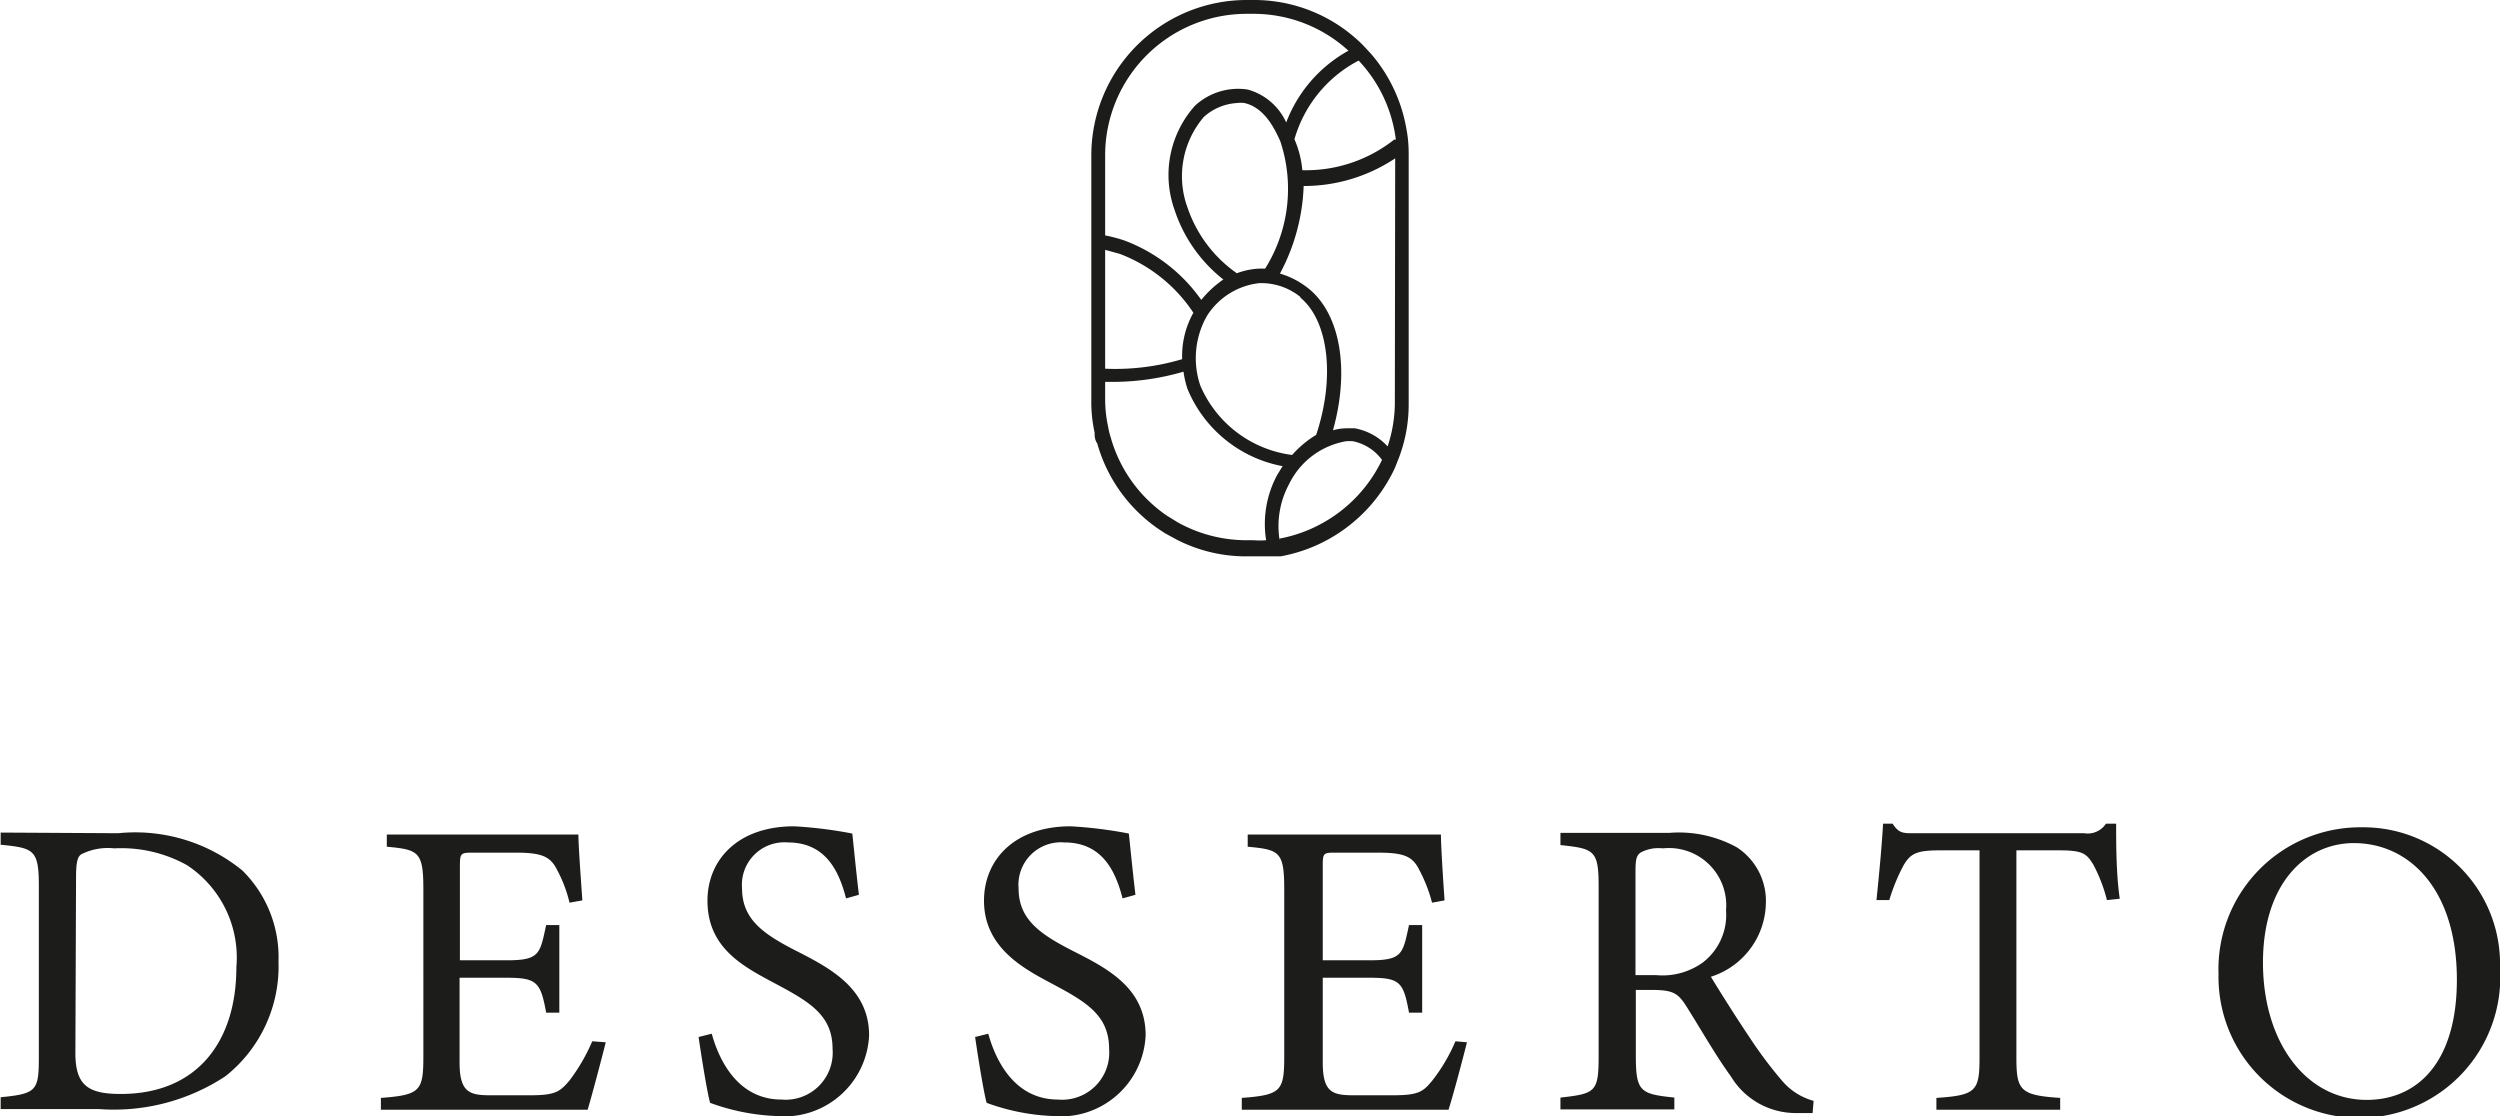
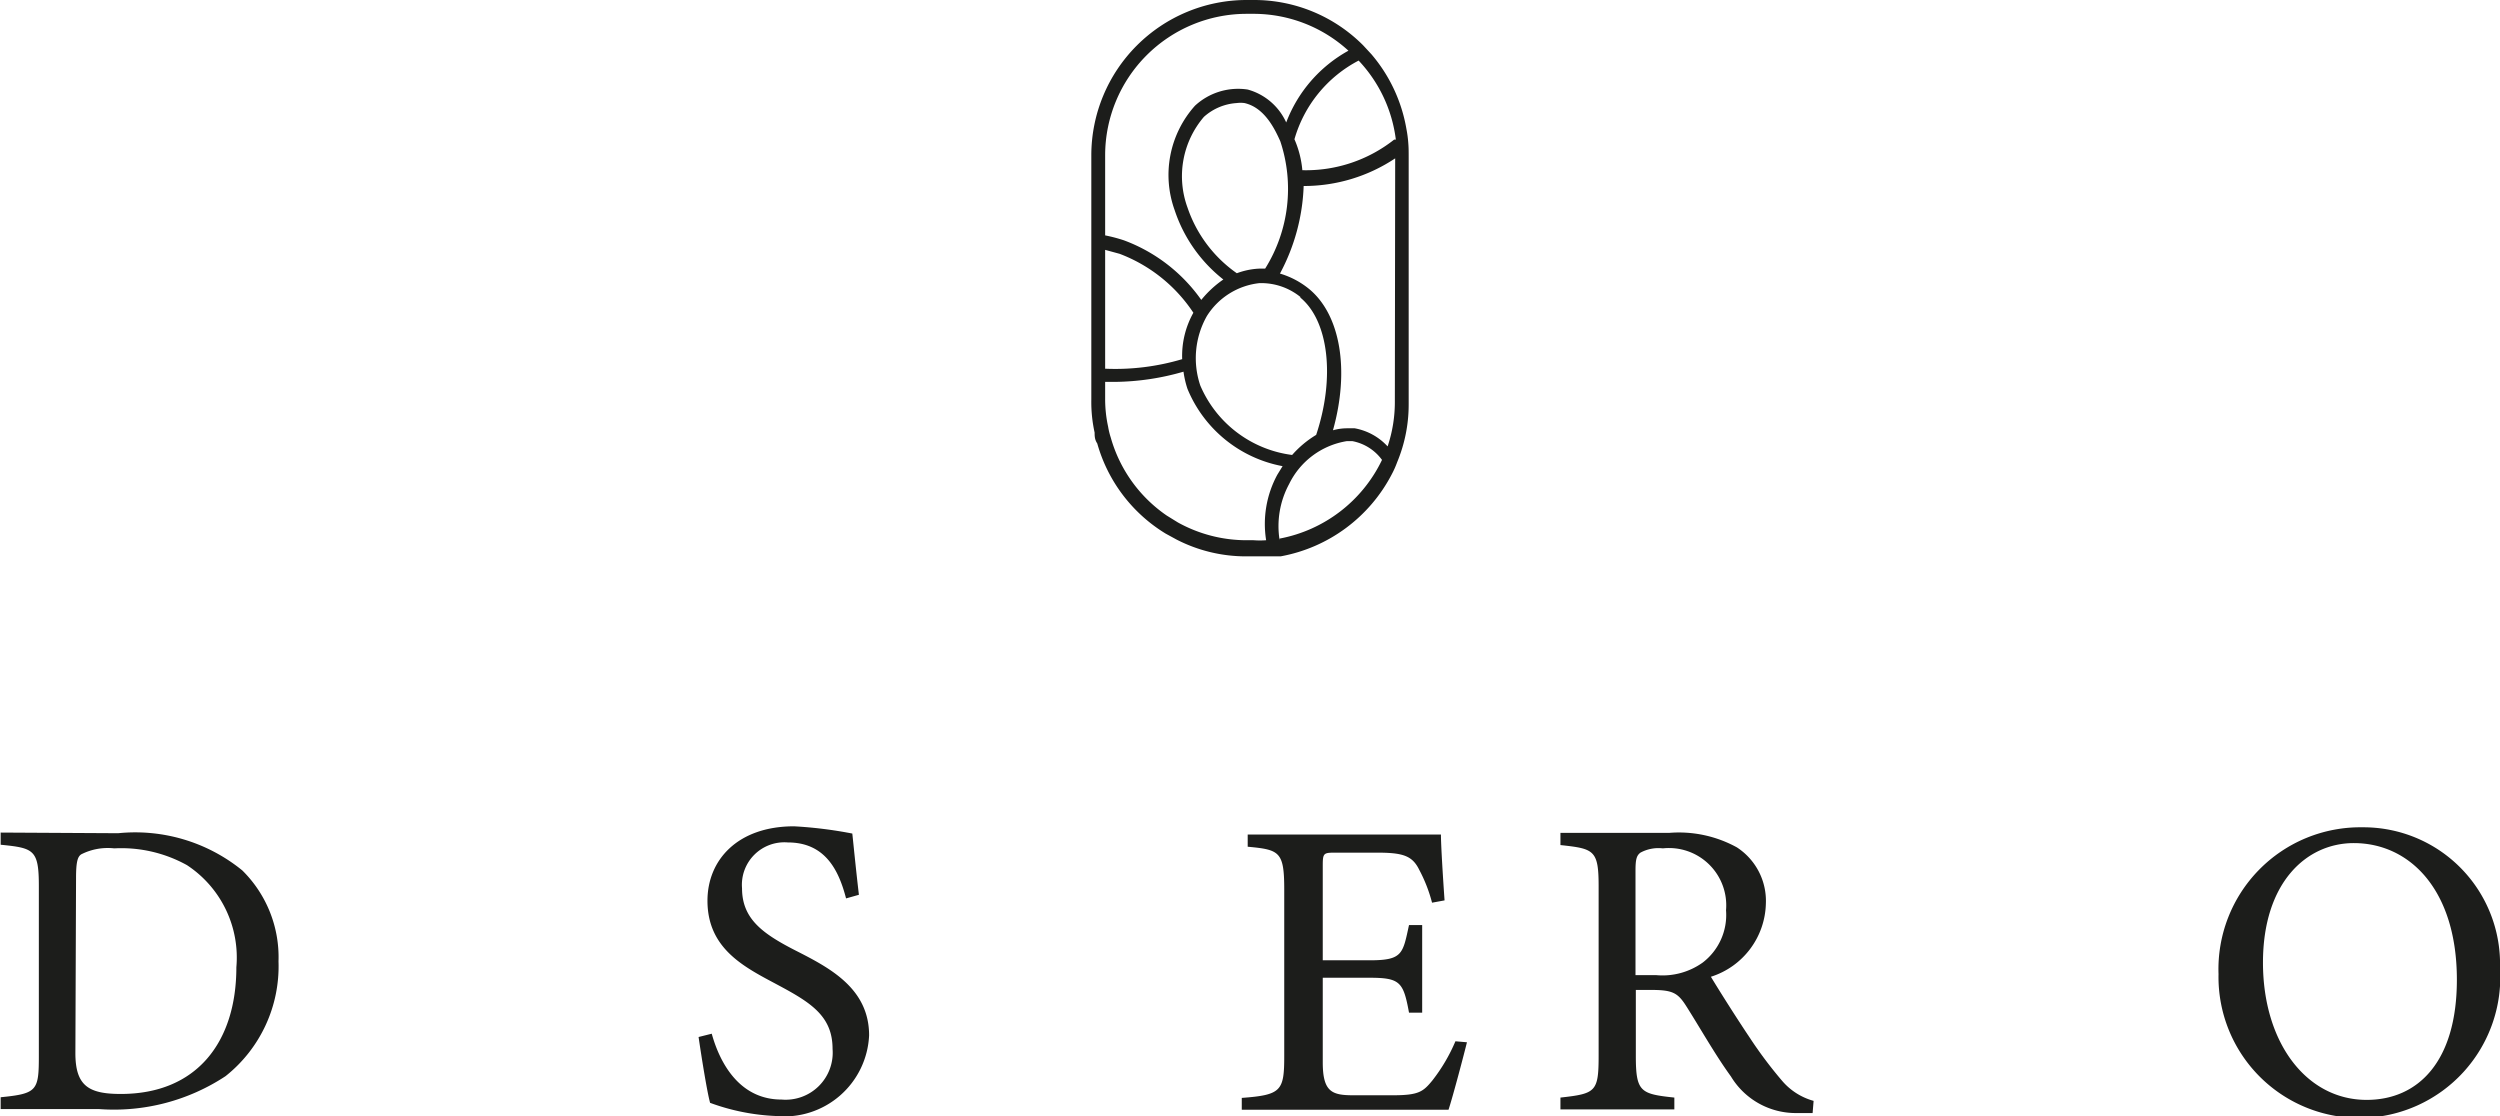
<svg xmlns="http://www.w3.org/2000/svg" id="右" viewBox="0 0 75.94 33.9">
  <defs>
    <style>.cls-1{fill:#1c1d1b;}</style>
  </defs>
  <path class="cls-1" d="M464.19,536.29a5.15,5.15,0,0,1,3.77,1.13,3.7,3.7,0,0,1,1.1,2.76,4.26,4.26,0,0,1-1.61,3.49,6.15,6.15,0,0,1-3.83,1h-3v-.36c1.11-.11,1.16-.2,1.16-1.26v-5.15c0-1.11-.15-1.16-1.16-1.26v-.37Zm-1.3,6.68c0,1,.41,1.24,1.38,1.24,2.32,0,3.51-1.59,3.51-3.85a3.36,3.36,0,0,0-1.5-3.1,4.11,4.11,0,0,0-2.21-.51,1.78,1.78,0,0,0-1,.18c-.11.07-.16.22-.16.72Z" transform="translate(-460.6 -510.98)" />
-   <path class="cls-1" d="M479,542.64c-.08.33-.43,1.66-.55,2.05h-6.28v-.36c1.2-.09,1.29-.21,1.29-1.27V538c0-1.15-.14-1.21-1.11-1.3v-.37h3.95c1.22,0,1.72,0,1.87,0,0,.32.07,1.29.12,2l-.39.07a4.09,4.09,0,0,0-.38-1c-.21-.43-.51-.52-1.28-.52H475c-.4,0-.43,0-.43.41v2.86H476c1,0,1-.2,1.19-1.07h.4v2.66h-.4c-.17-.93-.28-1.06-1.21-1.06h-1.42v2.57c0,.9.29,1,.93,1h1.21c.78,0,.91-.11,1.2-.45a5.64,5.64,0,0,0,.69-1.19Z" transform="translate(-460.6 -510.98)" />
  <path class="cls-1" d="M486.3,538.27c-.22-.85-.63-1.7-1.77-1.7a1.29,1.29,0,0,0-1.39,1.39c0,.93.62,1.38,1.64,1.9S487,541,487,542.43a2.58,2.58,0,0,1-2.83,2.45,6.56,6.56,0,0,1-2-.4c-.09-.32-.26-1.38-.35-2l.4-.1c.22.8.79,2,2.12,2a1.43,1.43,0,0,0,1.55-1.54c0-1-.67-1.41-1.66-1.94s-2.14-1.08-2.14-2.56c0-1.24.92-2.26,2.63-2.26a12.9,12.9,0,0,1,1.77.22c.05.47.1,1,.2,1.86Z" transform="translate(-460.6 -510.98)" />
-   <path class="cls-1" d="M494.7,538.27c-.22-.85-.63-1.7-1.77-1.7a1.29,1.29,0,0,0-1.39,1.39c0,.93.62,1.38,1.64,1.9s2.22,1.11,2.22,2.57a2.58,2.58,0,0,1-2.83,2.45,6.56,6.56,0,0,1-2-.4c-.09-.32-.26-1.38-.35-2l.4-.1c.22.8.79,2,2.12,2a1.43,1.43,0,0,0,1.55-1.54c0-1-.67-1.41-1.66-1.94-.84-.45-2.14-1.08-2.14-2.56,0-1.24.92-2.26,2.63-2.26a12.9,12.9,0,0,1,1.77.22c.05.47.1,1,.2,1.86Z" transform="translate(-460.6 -510.98)" />
  <path class="cls-1" d="M505.16,542.64c-.08.33-.43,1.66-.56,2.05h-6.28v-.36c1.2-.09,1.29-.21,1.29-1.27V538c0-1.15-.14-1.21-1.11-1.3v-.37h4c1.21,0,1.71,0,1.87,0,0,.32.06,1.29.11,2l-.38.07a4.52,4.52,0,0,0-.39-1c-.21-.43-.5-.52-1.28-.52h-1.23c-.4,0-.42,0-.42.41v2.86h1.43c1,0,1-.2,1.19-1.07h.4v2.66h-.4c-.17-.93-.27-1.06-1.2-1.06h-1.42v2.57c0,.9.28,1,.93,1h1.2c.79,0,.92-.11,1.2-.45a5.26,5.26,0,0,0,.7-1.19Z" transform="translate(-460.6 -510.98)" />
  <path class="cls-1" d="M515.66,544.79l-.48,0a2.3,2.3,0,0,1-2-1.11c-.48-.66-.94-1.48-1.36-2.14-.26-.41-.42-.49-1.08-.49h-.45v2c0,1.1.14,1.16,1.17,1.27v.36H508v-.36c1.07-.12,1.16-.17,1.16-1.27v-5.15c0-1.1-.14-1.14-1.16-1.25v-.37h3.3a3.65,3.65,0,0,1,2.06.44,1.94,1.94,0,0,1,.88,1.71,2.39,2.39,0,0,1-1.67,2.22c.24.4.79,1.27,1.18,1.85a13,13,0,0,0,1,1.33,1.93,1.93,0,0,0,.94.59Zm-4.76-4.19a2.1,2.1,0,0,0,1.42-.38,1.82,1.82,0,0,0,.71-1.59,1.74,1.74,0,0,0-1.92-1.88,1.15,1.15,0,0,0-.68.13c-.12.09-.15.21-.15.55v3.17Z" transform="translate(-460.6 -510.98)" />
-   <path class="cls-1" d="M524.6,538.32a4.7,4.7,0,0,0-.41-1.07c-.21-.35-.33-.44-1.05-.44h-1.29v6.29c0,1,.11,1.15,1.33,1.23v.36h-3.76v-.36c1.21-.08,1.31-.21,1.31-1.23v-6.29h-1.18c-.71,0-.91.08-1.13.46a5.7,5.7,0,0,0-.43,1.05h-.39c.08-.79.16-1.6.2-2.32h.29c.2.31.34.29.7.29h5.12a.66.66,0,0,0,.66-.29h.31c0,.6,0,1.53.11,2.28Z" transform="translate(-460.6 -510.98)" />
  <path class="cls-1" d="M532.36,536.11a4.15,4.15,0,0,1,4.18,4.27,4.28,4.28,0,1,1-8.55.19A4.31,4.31,0,0,1,532.36,536.11Zm-.26.48c-1.45,0-2.76,1.21-2.76,3.63s1.31,4.17,3.15,4.17c1.56,0,2.74-1.16,2.74-3.65C535.23,538,533.79,536.59,532.1,536.59Z" transform="translate(-460.6 -510.98)" />
  <path class="cls-1" d="M503.38,515.35a3.62,3.62,0,0,0-.06-.46,4.72,4.72,0,0,0-1.06-2.26l-.25-.27a4.67,4.67,0,0,0-3.33-1.38h-.22a4.72,4.72,0,0,0-4.71,4.71v7.43a4.32,4.32,0,0,0,.1,1c0,.1,0,.21.08.33a4.69,4.69,0,0,0,2.08,2.74l.33.18a4.6,4.6,0,0,0,2.12.51h.22l.49,0,.33,0a4.77,4.77,0,0,0,3.38-2.5,2.83,2.83,0,0,0,.16-.36,4.56,4.56,0,0,0,.35-1.78v-7.43C503.39,515.59,503.39,515.48,503.38,515.35Zm-.43-.13a4.32,4.32,0,0,1-2.79.93,3,3,0,0,0-.24-.94,3.91,3.91,0,0,1,1.95-2.39A4.26,4.26,0,0,1,503,515.22Zm-8.78.47a4.3,4.3,0,0,1,4.29-4.29h.22a4.27,4.27,0,0,1,2.88,1.12,4.18,4.18,0,0,0-1.89,2.18,1.81,1.81,0,0,0-1.17-1,1.93,1.93,0,0,0-1.6.49,3.15,3.15,0,0,0-.62,3.17,4.46,4.46,0,0,0,1.48,2.11,3.17,3.17,0,0,0-.67.62,5,5,0,0,0-2.35-1.81,4.68,4.68,0,0,0-.57-.15Zm4.67,3.45a2.23,2.23,0,0,0-.67.14,4,4,0,0,1-1.5-2,2.77,2.77,0,0,1,.5-2.75,1.65,1.65,0,0,1,1-.42.9.9,0,0,1,.23,0c.63.14.94.83,1.09,1.16a4.57,4.57,0,0,1-.46,3.87Zm1.26.88c.86.71,1.06,2.43.48,4.17a3.11,3.11,0,0,0-.73.61,3.52,3.52,0,0,1-2.79-2.11,2.6,2.6,0,0,1,.2-2.11,2.16,2.16,0,0,1,1.6-1h.05A1.89,1.89,0,0,1,500.1,520Zm-5.93-1.45.44.12a4.67,4.67,0,0,1,2.24,1.79,2.68,2.68,0,0,0-.34,1.41,7.12,7.12,0,0,1-2.34.29Zm4.89,8.82a2.48,2.48,0,0,1-.38,0h-.22a4.3,4.3,0,0,1-2.08-.54l-.34-.21a4.28,4.28,0,0,1-1.7-2.37,2.25,2.25,0,0,1-.08-.33,3.93,3.93,0,0,1-.09-.84v-.52h.31a7.7,7.7,0,0,0,2.07-.31,2.9,2.9,0,0,0,.12.52,3.9,3.9,0,0,0,2.89,2.35l-.16.26A3.14,3.14,0,0,0,499.06,527.39Zm.41,0a2.69,2.69,0,0,1,.29-1.71,2.37,2.37,0,0,1,1.75-1.3l.17,0a1.45,1.45,0,0,1,.9.57A4.34,4.34,0,0,1,499.47,527.34Zm3.5-4.22a4.23,4.23,0,0,1-.22,1.37,1.79,1.79,0,0,0-1-.55l-.23,0a1.59,1.59,0,0,0-.43.06c.51-1.82.23-3.49-.71-4.28a2.53,2.53,0,0,0-.9-.48,6.06,6.06,0,0,0,.72-2.66,5,5,0,0,0,2.78-.84Z" transform="translate(-460.6 -510.98)" />
</svg>